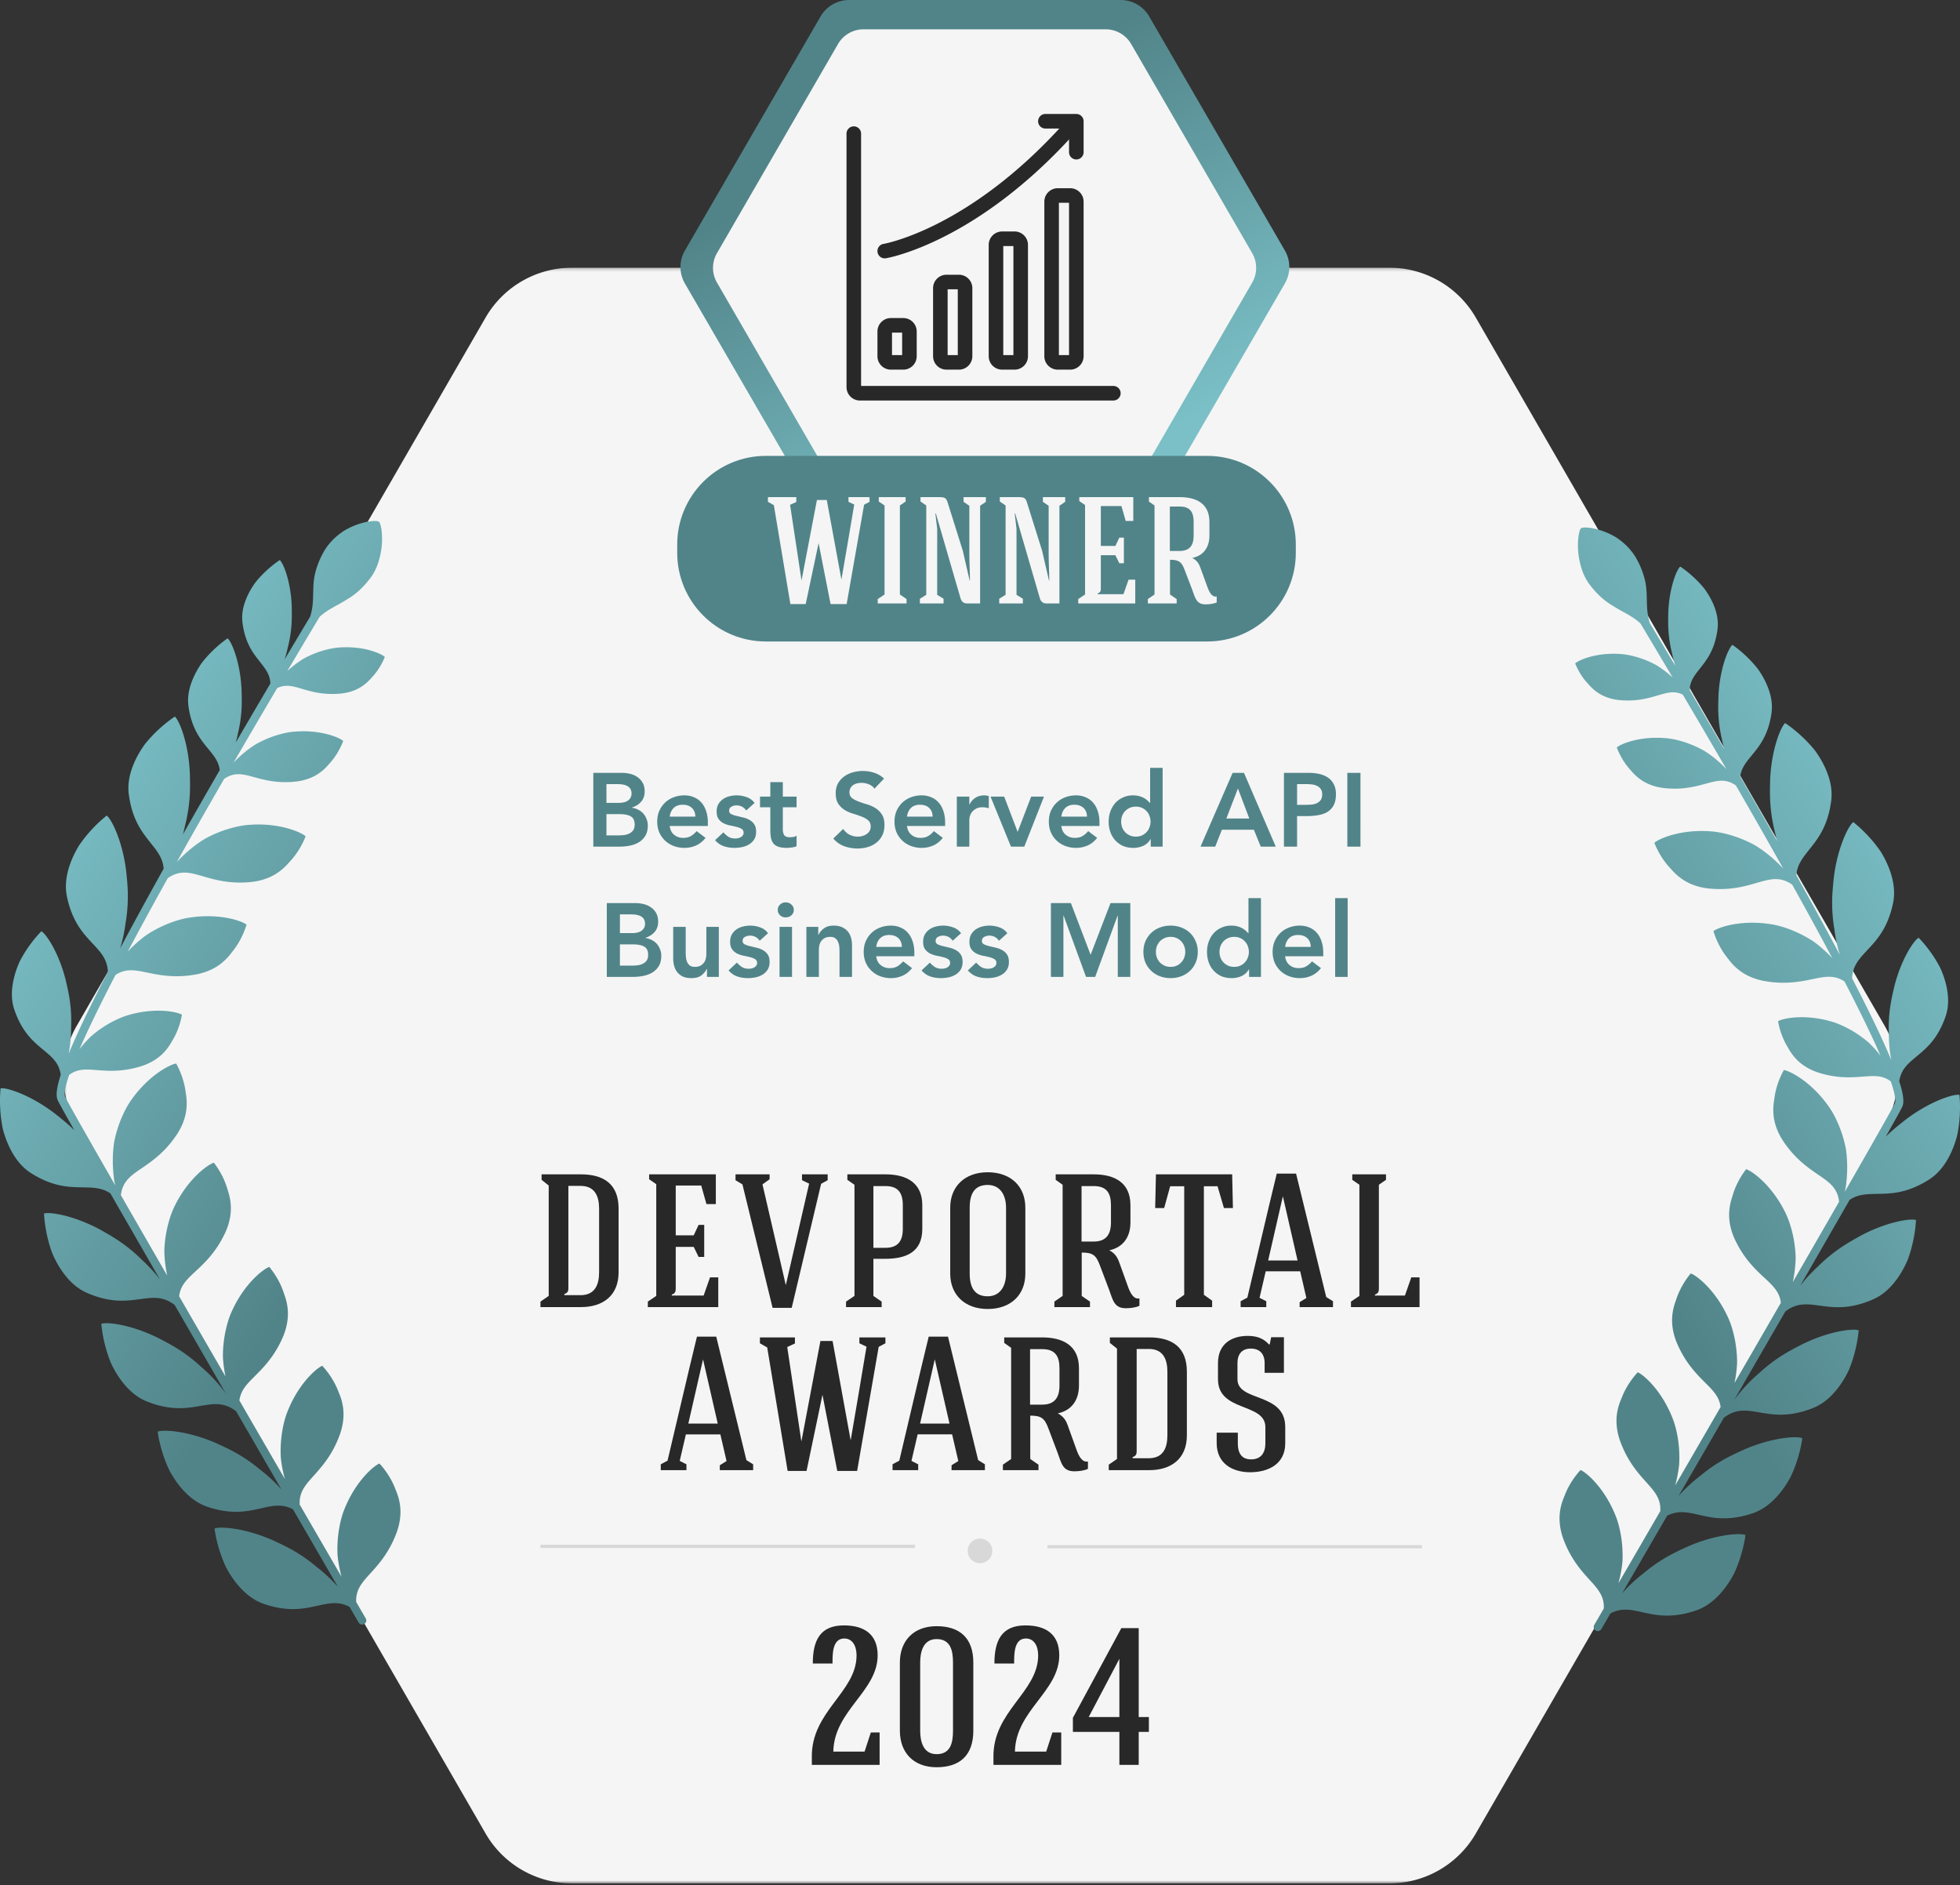
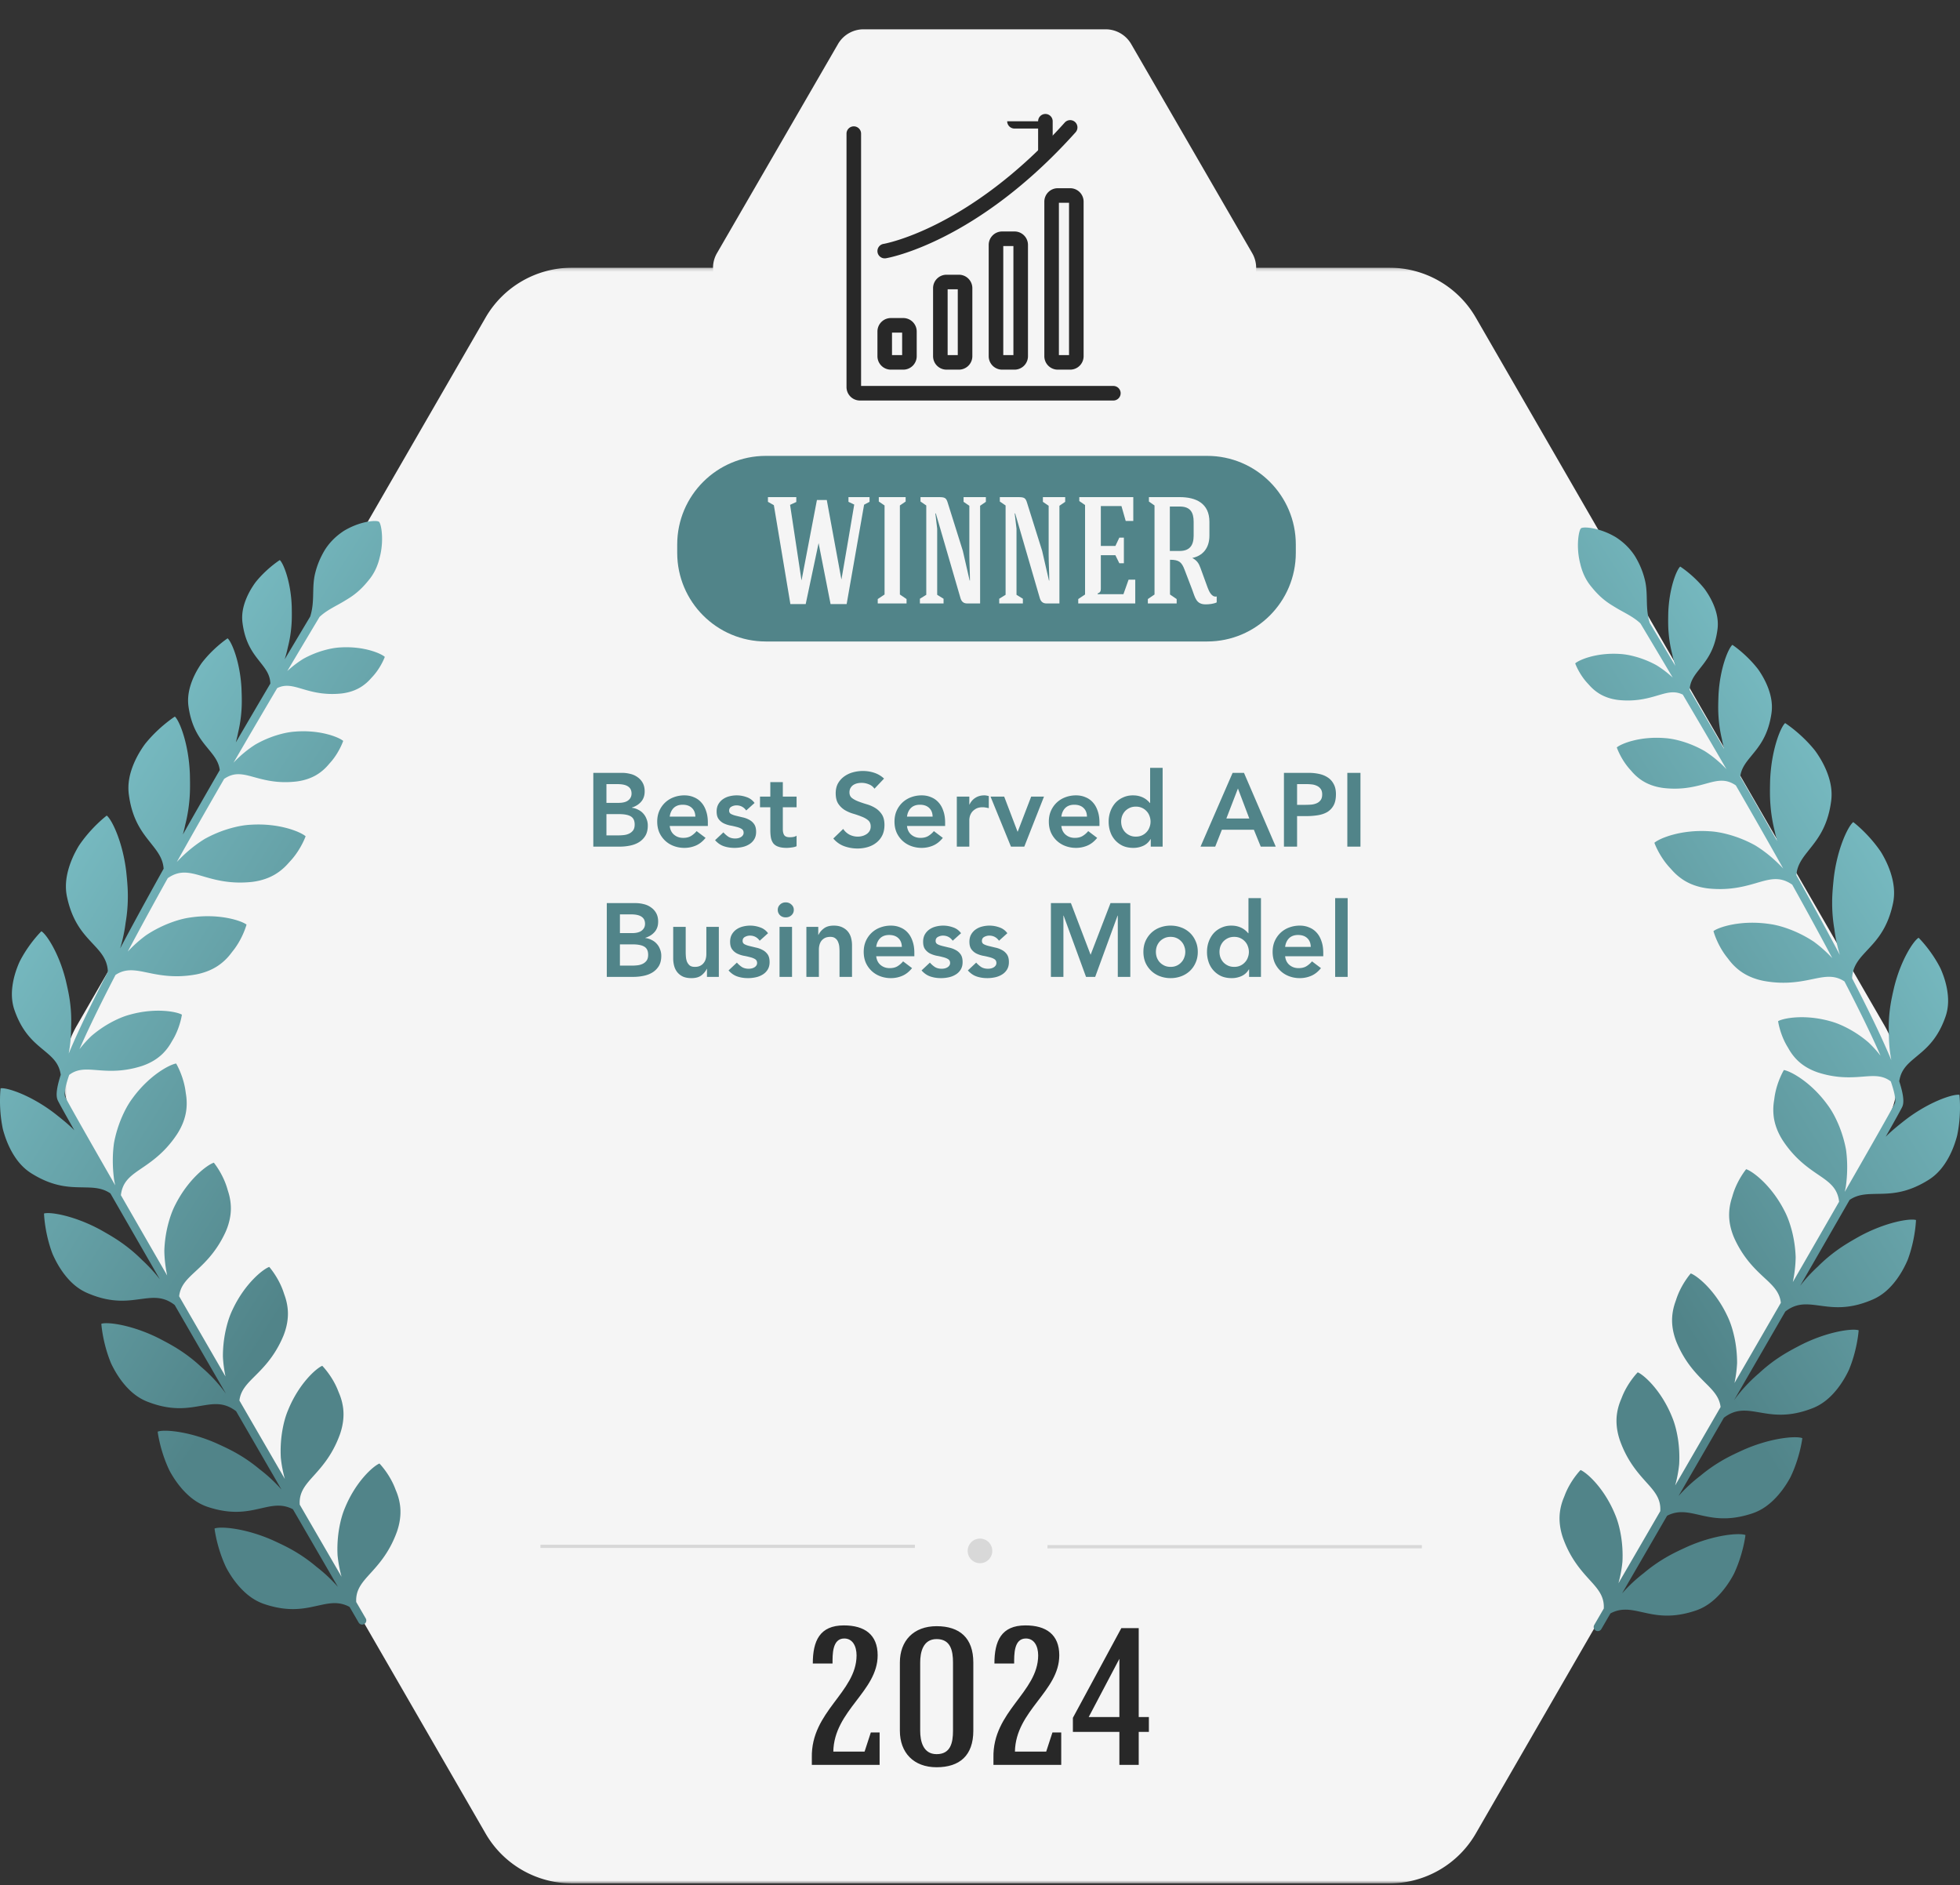
<svg xmlns="http://www.w3.org/2000/svg" width="602" height="579" fill="none">
  <rect width="100%" height="100%" fill="#333333" stroke="none" />
  <g clip-path="url(#a)">
    <mask id="b" style="mask-type:alpha" maskUnits="userSpaceOnUse" x="19" y="82" width="564" height="497">
      <path d="M19.49 82.216h563.444V578.38H19.49V82.216Z" fill="white" />
    </mask>
    <g mask="url(#b)">
      <path fill-rule="evenodd" clip-rule="evenodd" d="M578.83 314.982 453.284 97.532a30.63 30.63 0 0 0-26.527-15.316H175.666a30.632 30.632 0 0 0-26.527 15.315L23.593 314.982a30.634 30.634 0 0 0 0 30.631L149.14 563.065a30.632 30.632 0 0 0 26.527 15.315h251.091a30.63 30.63 0 0 0 26.527-15.315L578.83 345.613a30.634 30.634 0 0 0 0-30.631Z" fill="#F5F5F5" />
    </g>
    <path fill-rule="evenodd" clip-rule="evenodd" d="M122.889 462.441a16.858 16.858 0 0 0-.809-3.482c-.184-.548-.408-1.069-.617-1.585a20.86 20.86 0 0 0-.627-1.513c-1.771-3.857-4.292-6.415-4.292-6.415-1.803.728-7.2 5.379-10.579 13.589-.886 2.074-1.447 4.275-1.857 6.714a37.565 37.565 0 0 0-.429 7.874 39.62 39.62 0 0 0 1.224 6.592 70550.36 70550.36 0 0 1-12.843-22.139c-.22-3.389 1.319-5.517 3.466-7.962 2.794-3.13 6.436-6.82 8.901-13.681.98-2.828 1.274-5.578.959-8.029a16.89 16.89 0 0 0-.826-3.479c-.187-.546-.412-1.066-.625-1.581a21.728 21.728 0 0 0-.634-1.51c-1.791-3.849-4.324-6.394-4.324-6.394-1.8.738-7.174 5.415-10.51 13.643-.877 2.078-1.427 4.282-1.825 6.722a37.603 37.603 0 0 0-.389 7.877c.21 2.081.615 4.254 1.233 6.501-4.392-7.578-9.115-15.729-13.949-24.079.312-2.723 1.834-4.548 3.839-6.594 2.958-2.975 6.794-6.463 9.627-13.18 1.131-2.772 1.574-5.502 1.392-7.966a16.831 16.831 0 0 0-.638-3.518c-.156-.556-.353-1.087-.538-1.613a20.804 20.804 0 0 0-.551-1.543c-1.58-3.939-3.973-6.617-3.973-6.617-1.835.64-7.455 5.02-11.232 13.055-.987 2.027-1.656 4.198-2.184 6.614a37.53 37.53 0 0 0-.815 7.843c.092 1.955.356 4.004.794 6.125-4.77-8.241-9.582-16.566-14.235-24.625.32-2.906 1.948-4.743 4.111-6.798 3.062-2.867 7.021-6.216 10.092-12.828 1.23-2.729 1.769-5.441 1.675-7.911a16.877 16.877 0 0 0-.511-3.539c-.137-.56-.316-1.098-.48-1.631a21.7 21.7 0 0 0-.497-1.56c-1.438-3.994-3.734-6.756-3.734-6.756-1.858.574-7.63 4.751-11.69 12.646-1.06 1.991-1.805 4.136-2.42 6.532a37.643 37.643 0 0 0-1.095 7.809c.028 2.413.316 4.981.868 7.662-5.1-8.84-9.933-17.226-14.21-24.67.431-3.796 2.52-5.593 5.361-7.576 3.458-2.376 7.874-5.093 11.9-11.17 1.626-2.514 2.567-5.114 2.843-7.57.144-1.229.137-2.427.026-3.576-.051-.574-.147-1.133-.23-1.683a20.954 20.954 0 0 0-.257-1.619c-.823-4.164-2.678-7.239-2.678-7.239-1.922.289-8.256 3.553-13.456 10.75-1.346 1.809-2.404 3.818-3.371 6.094a37.67 37.67 0 0 0-2.253 7.558c-.382 2.725-.48 5.683-.232 8.851.064.791.148 1.595.256 2.412.09.581.22 1.162.357 1.748-8.464-14.745-14.417-25.222-15.364-27.154-.313-.641-.296-2.359 1.221-6.759 2.216-1.706 4.518-1.756 7.324-1.57 3.856.285 8.598.878 14.998-1.17 2.618-.871 4.794-2.199 6.409-3.804a15.62 15.62 0 0 0 2.08-2.557c.295-.443.548-.9.806-1.344.272-.438.522-.876.748-1.311 1.809-3.47 2.248-6.75 2.248-6.75-1.55-.901-7.986-2.206-15.873-.029-2.012.526-3.931 1.36-5.94 2.439a34.533 34.533 0 0 0-5.976 4.136 36.242 36.242 0 0 0-3.68 4.067c2.366-5.426 5.892-12.8 11.078-22.811 2.791-1.85 5.388-1.591 8.557-.971 4.111.834 9.133 2.121 16.302.793 2.937-.578 5.46-1.71 7.419-3.217a16.864 16.864 0 0 0 2.588-2.467c.378-.436.713-.893 1.051-1.336.354-.433.682-.872.986-1.309 2.421-3.486 3.343-6.956 3.343-6.956-1.544-1.182-8.292-3.468-17.08-2.204-2.237.29-4.418.925-6.726 1.811a37.586 37.586 0 0 0-7 3.633 40.119 40.119 0 0 0-5.682 5.059c3.465-6.53 7.526-14 12.289-22.552 3.36-2.354 6.15-1.889 9.61-.925 4.032 1.158 8.937 2.838 16.188 2.08 2.974-.345 5.578-1.274 7.65-2.622a16.862 16.862 0 0 0 2.775-2.254c.411-.404.782-.833 1.153-1.248.387-.405.749-.816 1.086-1.227 2.69-3.284 3.882-6.671 3.882-6.671-1.445-1.3-7.992-4.112-16.852-3.547-2.253.112-4.478.573-6.848 1.275-2.36.71-4.801 1.713-7.265 3.068-2.345 1.438-4.691 3.245-6.977 5.451a47.073 47.073 0 0 0-1.626 1.654 2185.49 2185.49 0 0 1 9.827-17.324c1.57-2.739 3.144-5.474 4.714-8.194 2.825-1.965 5.228-1.598 8.199-.818 3.53.954 7.828 2.352 14.139 1.594 2.587-.341 4.845-1.185 6.632-2.388a14.616 14.616 0 0 0 2.388-2.003c.353-.358.671-.737.989-1.104.332-.358.641-.721.93-1.084 2.299-2.899 3.295-5.867 3.295-5.867-1.279-1.113-7.023-3.476-14.738-2.864-1.962.128-3.895.56-5.953 1.203a32.75 32.75 0 0 0-6.29 2.774c-2.026 1.284-4.046 2.89-6.008 4.844-.236.235-.467.491-.7.737a3432.282 3432.282 0 0 1 13.418-22.912c2.243-1.114 4.243-.736 6.642-.058 3.246.943 7.194 2.31 13.037 1.719 2.397-.269 4.499-1.01 6.171-2.09a13.538 13.538 0 0 0 2.242-1.809c.332-.325.632-.67.933-1.003.312-.325.605-.655.878-.985 2.176-2.639 3.146-5.364 3.146-5.364-1.161-1.051-6.428-3.335-13.568-2.905-1.815.085-3.608.45-5.52 1.009a30.226 30.226 0 0 0-5.862 2.452c-1.677 1.02-3.351 2.287-4.995 3.789a4048.221 4048.221 0 0 1 9.903-16.618c1.788-1.681 3.775-2.701 5.789-3.826a49.716 49.716 0 0 0 2.219-1.288c.755-.46 1.546-.944 2.326-1.518 1.574-1.14 3.135-2.616 4.762-4.653 1.435-1.713 2.38-3.623 2.989-5.559.152-.484.284-.969.396-1.453.122-.476.232-.946.321-1.415.18-.936.29-1.855.349-2.732.231-3.506-.375-6.347-.906-6.774-.531-.426-3.351-.35-6.758.88-.851.308-1.739.686-2.634 1.144-.447.23-.899.477-1.343.749-.434.281-.865.582-1.292.906-1.703 1.293-3.316 2.939-4.592 4.968-1.529 2.56-2.367 4.808-2.884 6.803-.531 1.985-.623 3.797-.672 5.498-.075 2.769-.036 5.246-.936 8.149a4363.07 4363.07 0 0 0-7.845 13.159 39.13 39.13 0 0 0 .98-3.733 38.108 38.108 0 0 0 1.083-6.5c.18-2.095.137-4.16.104-6.003-.25-7.472-2.507-13.207-3.668-14.258 0 0-3.11 1.955-6.22 5.377-.387.426-.774.876-1.154 1.346-.369.479-.71.997-1.049 1.526a23.423 23.423 0 0 0-1.793 3.393c-1.006 2.396-1.621 4.995-1.213 7.808.892 6.629 3.688 9.675 5.752 12.338 1.51 1.916 2.705 3.635 2.778 6.136a3511.173 3511.173 0 0 0-10.603 18.068c.275-1.028.516-2.048.708-3.057a41.265 41.265 0 0 0 1.04-7.053c.15-2.271.06-4.504-.013-6.497-.423-8.077-2.981-14.236-4.259-15.35 0 0-3.325 2.179-6.618 5.944-.41.47-.82.964-1.221 1.48-.39.526-.749 1.093-1.104 1.672a25.418 25.418 0 0 0-1.87 3.707c-1.04 2.614-1.652 5.437-1.152 8.473 1.1 7.153 4.186 10.391 6.475 13.23 1.539 1.88 2.787 3.584 3.077 5.952a2526.195 2526.195 0 0 0-11.325 19.778 50.21 50.21 0 0 0 .73-3.004 47.427 47.427 0 0 0 1.317-8.073c.213-2.601.15-5.164.102-7.451-.342-9.272-3.167-16.382-4.612-17.681 0 0-3.852 2.439-7.696 6.699-.48.532-.959 1.091-1.428 1.676a26.607 26.607 0 0 0-1.296 1.898 29.1 29.1 0 0 0-2.21 4.22c-1.24 2.978-1.991 6.206-1.473 9.697 1.135 8.223 4.618 11.992 7.192 15.289 1.808 2.28 3.26 4.332 3.46 7.243-5.01 8.975-9.468 17.142-13.357 24.478a47.882 47.882 0 0 0 1.69-7.944c.482-2.803.68-5.53.675-8.15.006-2.611-.258-5.161-.487-7.436-1.074-9.217-4.45-16.081-5.996-17.262 0 0-3.647 2.735-7.142 7.287a38.234 38.234 0 0 0-1.29 1.783c-.408.63-.778 1.307-1.142 1.994a29.153 29.153 0 0 0-1.87 4.381c-1.001 3.068-1.495 6.345-.702 9.784 1.781 8.107 5.55 11.589 8.377 14.673 2.228 2.393 3.981 4.538 4.12 8.071a629.217 629.217 0 0 0-3.322 6.503c-4.03 8.014-6.818 14.048-8.715 18.629a43.9 43.9 0 0 0 .747-8.223 43.626 43.626 0 0 0-.331-7.531c-.297-2.388-.836-4.689-1.31-6.743-2.053-8.302-5.94-14.185-7.489-15.086 0 0-3.017 2.925-5.684 7.494-.332.571-.659 1.164-.973 1.781a24.56 24.56 0 0 0-.81 1.956 26.745 26.745 0 0 0-1.202 4.223c-.558 2.921-.628 5.975.497 9.027 2.571 7.206 6.423 9.951 9.366 12.442 2.377 1.981 4.27 3.777 4.75 7.155-1.57 4.867-1.415 6.834-.888 7.909.495 1.01 2.292 4.243 5.057 9.124-.127-.124-.25-.256-.378-.378-1.872-1.82-3.89-3.403-5.685-4.819-7.372-5.633-14.655-7.976-16.578-7.687 0 0-.568 4.524.276 10.201.104.708.232 1.432.384 2.167.17.731.4 1.467.641 2.207a29.071 29.071 0 0 0 1.85 4.39c1.51 2.85 3.523 5.484 6.547 7.304 7.067 4.354 12.19 4.063 16.372 4.174 2.854.054 5.32.231 7.655 1.84 4.514 7.86 9.695 16.857 15.19 26.378a47.896 47.896 0 0 0-5.443-5.912 47.306 47.306 0 0 0-6.252-5.271c-2.124-1.518-4.356-2.78-6.343-3.911-8.134-4.465-15.687-5.687-17.544-5.114 0 0 .117 4.558 1.802 10.044.21.684.445 1.382.706 2.085.277.697.614 1.39.964 2.085a29.105 29.105 0 0 0 2.487 4.063c1.921 2.592 4.306 4.894 7.568 6.239 7.641 3.246 12.662 2.19 16.814 1.672 3.544-.469 6.516-.651 9.797 1.913a34726.93 34726.93 0 0 0 15.758 27.252 46.244 46.244 0 0 0-1.327-1.753 47.423 47.423 0 0 0-6.332-6.526 47.371 47.371 0 0 0-6.437-5.045c-2.176-1.441-4.452-2.622-6.479-3.682-8.288-4.171-15.879-5.123-17.715-4.484 0 0 .28 4.551 2.16 9.973.234.677.494 1.365.78 2.059.302.687.664 1.368 1.038 2.05a29.004 29.004 0 0 0 2.63 3.971c2.012 2.522 4.478 4.737 7.787 5.965 7.752 2.97 12.732 1.736 16.862 1.071 3.622-.613 6.651-.906 10.137 1.763 4.848 8.373 9.566 16.514 13.932 24.046-.018-.019-.034-.041-.05-.059a47.505 47.505 0 0 0-6.675-6.173 47.306 47.306 0 0 0-6.7-4.69c-2.252-1.321-4.587-2.378-6.669-3.327-8.501-3.717-16.133-4.257-17.931-3.519 0 0 .525 4.529 2.695 9.842.271.662.567 1.336.89 2.013.34.67.737 1.329 1.148 1.991a29.066 29.066 0 0 0 2.84 3.823c2.147 2.41 4.728 4.488 8.099 5.536 7.9 2.547 12.807 1.045 16.894.157 3.165-.713 5.883-1.145 8.973.468 5.511 9.504 10.295 17.749 13.833 23.845a47.571 47.571 0 0 0-6.664-6.231 47.377 47.377 0 0 0-6.676-4.723c-2.245-1.333-4.575-2.402-6.652-3.36-8.483-3.76-16.111-4.339-17.913-3.61 0 0 .502 4.532 2.646 9.855.267.664.56 1.339.879 2.017.336.673.73 1.335 1.138 1.998a29.167 29.167 0 0 0 2.822 3.837c2.133 2.42 4.705 4.512 8.07 5.577 7.888 2.586 12.801 1.109 16.894.242 3.186-.702 5.919-1.12 9.022.54l2.791 4.806a1.26 1.26 0 0 0 1.723.457c.602-.35.807-1.122.457-1.724-.093-.158-1.134-1.953-2.927-5.039-.179-3.351 1.364-5.459 3.512-7.877 2.808-3.117 6.468-6.787 8.968-13.637.994-2.823 1.302-5.571 1-8.024Z" fill="url(#c)" />
    <path fill-rule="evenodd" clip-rule="evenodd" d="M479.92 460.959c.184-.548.408-1.069.617-1.585.194-.525.404-1.03.627-1.513 1.771-3.857 4.292-6.415 4.292-6.415 1.803.728 7.2 5.379 10.579 13.589.886 2.074 1.447 4.275 1.857 6.714.396 2.431.566 5.066.429 7.874a39.62 39.62 0 0 1-1.224 6.592c3.417-5.888 7.828-13.491 12.843-22.139.22-3.389-1.319-5.517-3.466-7.962-2.794-3.13-6.436-6.82-8.901-13.681-.98-2.828-1.274-5.578-.959-8.029a16.89 16.89 0 0 1 .826-3.479c.187-.546.412-1.066.625-1.581.196-.524.411-1.028.634-1.51 1.791-3.849 4.324-6.394 4.324-6.394 1.799.738 7.174 5.415 10.511 13.643.876 2.078 1.426 4.282 1.824 6.722.383 2.434.54 5.069.389 7.877a39.598 39.598 0 0 1-1.233 6.501c4.392-7.578 9.115-15.729 13.949-24.079-.312-2.723-1.834-4.548-3.839-6.594-2.958-2.975-6.794-6.463-9.627-13.18-1.131-2.772-1.574-5.502-1.392-7.966.087-1.234.315-2.41.638-3.518.156-.556.353-1.087.538-1.613.167-.534.353-1.049.551-1.543 1.58-3.939 3.972-6.617 3.972-6.617 1.836.64 7.456 5.02 11.233 13.055.987 2.027 1.656 4.198 2.185 6.614.514 2.409.813 5.031.814 7.843a39.55 39.55 0 0 1-.794 6.125c4.769-8.241 9.582-16.566 14.235-24.625-.32-2.906-1.948-4.743-4.111-6.798-3.062-2.867-7.021-6.216-10.092-12.828-1.229-2.729-1.769-5.441-1.675-7.911.044-1.236.229-2.42.511-3.539.137-.56.316-1.098.48-1.631.149-.539.316-1.06.497-1.56 1.438-3.994 3.734-6.756 3.734-6.756 1.857.574 7.63 4.751 11.691 12.646 1.059 1.991 1.804 4.136 2.42 6.532a37.772 37.772 0 0 1 1.094 7.809c-.028 2.413-.316 4.981-.868 7.662 5.101-8.84 9.933-17.226 14.21-24.67-.431-3.796-2.519-5.593-5.362-7.576-3.457-2.376-7.873-5.093-11.899-11.17-1.626-2.514-2.567-5.114-2.844-7.57a16.863 16.863 0 0 1-.025-3.576c.051-.574.146-1.133.23-1.683.066-.556.153-1.097.257-1.619.823-4.164 2.678-7.239 2.678-7.239 1.922.289 8.256 3.553 13.456 10.75 1.346 1.809 2.404 3.818 3.371 6.094a37.619 37.619 0 0 1 2.253 7.558c.382 2.725.48 5.683.231 8.851a46.673 46.673 0 0 1-.255 2.412c-.089.581-.22 1.162-.357 1.748 8.464-14.745 14.417-25.222 15.364-27.154.314-.641.297-2.359-1.221-6.759-2.216-1.706-4.518-1.756-7.324-1.57-3.856.285-8.598.878-14.998-1.17-2.618-.871-4.794-2.199-6.409-3.804a15.664 15.664 0 0 1-2.08-2.557c-.295-.443-.548-.9-.806-1.344a19.746 19.746 0 0 1-.748-1.311c-1.808-3.47-2.248-6.75-2.248-6.75 1.549-.901 7.986-2.206 15.873-.029 2.012.526 3.931 1.36 5.939 2.439a34.485 34.485 0 0 1 5.977 4.136 36.214 36.214 0 0 1 3.68 4.067c-2.367-5.426-5.892-12.8-11.078-22.811-2.791-1.85-5.388-1.591-8.557-.971-4.111.834-9.133 2.121-16.302.793-2.937-.578-5.461-1.71-7.419-3.217a16.862 16.862 0 0 1-2.588-2.467c-.378-.436-.713-.893-1.051-1.336a21.146 21.146 0 0 1-.986-1.309c-2.421-3.486-3.343-6.956-3.343-6.956 1.544-1.182 8.292-3.468 17.08-2.204 2.237.29 4.418.925 6.726 1.811a37.588 37.588 0 0 1 7 3.633c1.929 1.404 3.836 3.085 5.682 5.059-3.465-6.53-7.526-14-12.289-22.552-3.359-2.354-6.15-1.889-9.61-.925-4.032 1.158-8.937 2.838-16.188 2.08-2.974-.345-5.578-1.274-7.65-2.622a16.914 16.914 0 0 1-2.775-2.254c-.411-.404-.782-.833-1.154-1.248a21.986 21.986 0 0 1-1.085-1.227c-2.689-3.284-3.882-6.671-3.882-6.671 1.445-1.3 7.992-4.112 16.853-3.547 2.252.112 4.476.573 6.847 1.275a37.528 37.528 0 0 1 7.265 3.068c2.345 1.438 4.692 3.245 6.977 5.451a46.38 46.38 0 0 1 1.626 1.654 2164.01 2164.01 0 0 0-9.827-17.324 2880.427 2880.427 0 0 0-4.714-8.194c-2.825-1.965-5.228-1.598-8.198-.818-3.531.954-7.829 2.352-14.14 1.594-2.587-.341-4.845-1.185-6.632-2.388a14.607 14.607 0 0 1-2.388-2.003c-.353-.358-.671-.737-.989-1.104a18.95 18.95 0 0 1-.93-1.084c-2.299-2.899-3.295-5.867-3.295-5.867 1.279-1.113 7.023-3.476 14.738-2.864 1.962.128 3.895.56 5.953 1.203a32.762 32.762 0 0 1 6.29 2.774c2.026 1.284 4.046 2.89 6.008 4.844.236.235.467.491.701.737a3445.203 3445.203 0 0 0-13.419-22.912c-2.243-1.114-4.243-.736-6.642-.058-3.246.943-7.194 2.31-13.037 1.719-2.397-.269-4.499-1.01-6.171-2.09a13.58 13.58 0 0 1-2.242-1.809c-.332-.325-.632-.67-.933-1.003a17.894 17.894 0 0 1-.878-.985c-2.176-2.639-3.146-5.364-3.146-5.364 1.161-1.051 6.428-3.335 13.568-2.905 1.815.085 3.608.45 5.521 1.009a30.22 30.22 0 0 1 5.861 2.452c1.677 1.02 3.351 2.287 4.995 3.789a3996.304 3996.304 0 0 0-9.903-16.618c-1.788-1.681-3.775-2.701-5.789-3.826a49.716 49.716 0 0 1-2.219-1.288c-.755-.46-1.546-.944-2.326-1.518-1.574-1.14-3.134-2.616-4.762-4.653-1.435-1.713-2.38-3.623-2.989-5.559a19.596 19.596 0 0 1-.396-1.453 22.913 22.913 0 0 1-.321-1.415c-.18-.936-.29-1.855-.349-2.732-.231-3.506.375-6.347.906-6.774.531-.426 3.351-.35 6.758.88.851.308 1.739.686 2.634 1.144.447.23.899.477 1.343.749.434.281.865.582 1.292.906 1.703 1.293 3.316 2.939 4.592 4.968 1.529 2.56 2.367 4.808 2.883 6.803.532 1.985.624 3.797.674 5.498.074 2.769.035 5.246.935 8.149 2.424 4.049 5.058 8.465 7.845 13.159a38.857 38.857 0 0 1-.98-3.733 38.07 38.07 0 0 1-1.083-6.5c-.179-2.095-.137-4.16-.104-6.003.25-7.472 2.507-13.207 3.668-14.258 0 0 3.11 1.955 6.219 5.377a30.2 30.2 0 0 1 1.155 1.346c.369.479.711.997 1.049 1.526a23.473 23.473 0 0 1 1.793 3.393c1.006 2.396 1.621 4.995 1.213 7.808-.892 6.629-3.688 9.675-5.752 12.338-1.51 1.916-2.705 3.635-2.778 6.136 3.404 5.762 6.97 11.834 10.603 18.068a42.874 42.874 0 0 1-.708-3.057 41.254 41.254 0 0 1-1.039-7.053c-.15-2.271-.062-4.504.012-6.497.423-8.077 2.981-14.236 4.259-15.35 0 0 3.325 2.179 6.618 5.944.41.47.82.964 1.222 1.48.389.526.748 1.093 1.103 1.672a25.366 25.366 0 0 1 1.87 3.707c1.04 2.614 1.652 5.437 1.153 8.473-1.1 7.153-4.187 10.391-6.476 13.23-1.539 1.88-2.787 3.584-3.077 5.952a2409.849 2409.849 0 0 1 11.325 19.778 50.358 50.358 0 0 1-.73-3.004 47.46 47.46 0 0 1-1.317-8.073c-.213-2.601-.151-5.164-.102-7.451.342-9.272 3.167-16.382 4.612-17.681 0 0 3.853 2.439 7.696 6.699.48.532.959 1.091 1.428 1.676.456.596.878 1.241 1.296 1.898a29.04 29.04 0 0 1 2.21 4.22c1.24 2.978 1.991 6.206 1.473 9.697-1.135 8.223-4.618 11.992-7.192 15.289-1.808 2.28-3.26 4.332-3.459 7.243 5.01 8.975 9.467 17.142 13.356 24.478a47.95 47.95 0 0 1-1.689-7.944 47.38 47.38 0 0 1-.676-8.15c-.006-2.611.258-5.161.487-7.436 1.074-9.217 4.451-16.081 5.996-17.262 0 0 3.647 2.735 7.142 7.287a37.87 37.87 0 0 1 1.29 1.783c.408.63.778 1.307 1.142 1.994a29.165 29.165 0 0 1 1.871 4.381c1 3.068 1.494 6.345.701 9.784-1.781 8.107-5.551 11.589-8.377 14.673-2.228 2.393-3.981 4.538-4.121 8.071a625.69 625.69 0 0 1 3.323 6.503c4.03 8.014 6.818 14.048 8.716 18.629a43.852 43.852 0 0 1-.748-8.223 43.665 43.665 0 0 1 .331-7.531c.297-2.388.836-4.689 1.31-6.743 2.053-8.302 5.94-14.185 7.489-15.086 0 0 3.017 2.925 5.684 7.494.332.571.659 1.164.973 1.781.298.623.558 1.285.811 1.956a26.75 26.75 0 0 1 1.201 4.223c.558 2.921.628 5.975-.497 9.027-2.571 7.206-6.423 9.951-9.366 12.442-2.377 1.981-4.27 3.777-4.75 7.155 1.571 4.867 1.415 6.834.888 7.909-.495 1.01-2.292 4.243-5.057 9.124.127-.124.251-.256.378-.378 1.872-1.82 3.889-3.403 5.685-4.819 7.372-5.633 14.655-7.976 16.578-7.687 0 0 .568 4.524-.276 10.201a37.943 37.943 0 0 1-.384 2.167c-.171.731-.4 1.467-.641 2.207a28.961 28.961 0 0 1-1.85 4.39c-1.51 2.85-3.523 5.484-6.547 7.304-7.067 4.354-12.19 4.063-16.372 4.174-2.854.054-5.32.231-7.655 1.84-4.514 7.86-9.695 16.857-15.19 26.378a47.872 47.872 0 0 1 5.443-5.912 47.28 47.28 0 0 1 6.253-5.271c2.123-1.518 4.355-2.78 6.343-3.911 8.134-4.465 15.686-5.687 17.543-5.114 0 0-.117 4.558-1.802 10.044a39.12 39.12 0 0 1-.705 2.085c-.278.697-.616 1.39-.965 2.085a29.154 29.154 0 0 1-2.487 4.063c-1.921 2.592-4.306 4.894-7.568 6.239-7.641 3.246-12.662 2.19-16.814 1.672-3.544-.469-6.516-.651-9.797 1.913a34731.88 34731.88 0 0 1-15.758 27.252c.436-.601.876-1.189 1.327-1.753a47.442 47.442 0 0 1 6.332-6.526 47.323 47.323 0 0 1 6.437-5.045c2.176-1.441 4.452-2.622 6.479-3.682 8.288-4.171 15.879-5.123 17.714-4.484 0 0-.279 4.551-2.159 9.973a37.931 37.931 0 0 1-.78 2.059 26.479 26.479 0 0 1-1.038 2.05 28.98 28.98 0 0 1-2.631 3.971c-2.011 2.522-4.477 4.737-7.786 5.965-7.752 2.97-12.732 1.736-16.862 1.071-3.622-.613-6.651-.906-10.137 1.763-4.848 8.373-9.565 16.514-13.932 24.046.018-.019.034-.041.05-.059a47.47 47.47 0 0 1 6.675-6.173 47.3 47.3 0 0 1 6.701-4.69c2.251-1.321 4.586-2.378 6.668-3.327 8.501-3.717 16.133-4.257 17.931-3.519 0 0-.525 4.529-2.695 9.842a38.918 38.918 0 0 1-.89 2.013c-.339.67-.737 1.329-1.148 1.991a29.039 29.039 0 0 1-2.841 3.823c-2.146 2.41-4.727 4.488-8.098 5.536-7.9 2.547-12.807 1.045-16.894.157-3.165-.713-5.883-1.145-8.973.468a71400.007 71400.007 0 0 1-13.833 23.845l.019-.024a47.546 47.546 0 0 1 6.645-6.207 47.363 47.363 0 0 1 6.676-4.723c2.245-1.333 4.575-2.402 6.652-3.36 8.483-3.76 16.111-4.339 17.913-3.61 0 0-.502 4.532-2.646 9.855a37.535 37.535 0 0 1-.879 2.017c-.336.673-.73 1.335-1.138 1.998a29.118 29.118 0 0 1-2.822 3.837c-2.133 2.42-4.705 4.512-8.07 5.577-7.888 2.586-12.801 1.109-16.894.242-3.186-.702-5.919-1.12-9.022.54l-2.791 4.806a1.26 1.26 0 0 1-1.723.457 1.261 1.261 0 0 1-.457-1.724c.093-.158 1.134-1.953 2.927-5.039.179-3.351-1.364-5.459-3.512-7.877-2.808-3.117-6.468-6.787-8.968-13.637-.994-2.823-1.302-5.571-1-8.024.148-1.228.433-2.392.809-3.482Z" fill="url(#d)" />
    <path fill-rule="evenodd" clip-rule="evenodd" d="M300.995 472.5a3.777 3.777 0 0 0-3.774 3.781 3.777 3.777 0 0 0 3.774 3.779 3.778 3.778 0 0 0 3.777-3.779 3.778 3.778 0 0 0-3.777-3.781Z" fill="#D8D8D8" />
    <path d="M436.721 475h-115M281 474.874H166" stroke="#D8D8D8" />
-     <path fill-rule="evenodd" clip-rule="evenodd" d="M308.999 391.115c0 3.78-1.784 6.978-5.639 6.978-3.798 0-5.524-2.442-5.524-6.978v-20.24c0-4.593 1.726-6.978 5.524-6.978 3.855 0 5.639 3.14 5.639 6.978v20.24Zm5.927-20.24c0-6.571-4.488-10.875-11.566-10.875-7.02 0-11.509 4.362-11.509 10.875v20.24c0 6.513 4.489 10.875 11.509 10.875 7.078 0 11.566-4.304 11.566-10.875v-20.24Zm-32.328 66.305 4.488-19.599h.058l4.488 19.599h-9.034Zm8.574-26.695h-5.928c-2.934 11.981-6.156 26.055-9.033 38.094l-2.072 1.105v1.803h7.883v-1.803l-2.071-1.047 1.899-8.142h10.588l1.898 8.2-2.071 1.28v1.512h10.242v-1.803l-2.071-1.28-9.264-37.919Zm28.888 20.879h-3.683v-17.04h3.74c3.97 0 5.294 2.152 5.294 5.874v5.293c0 3.722-1.496 5.873-5.351 5.873Zm10.645 14.016L328 437.878c-.633-1.803-1.38-2.908-3.107-3.838 3.741-.757 6.503-3.548 6.503-8.549v-5.293c0-7.096-5.064-9.48-11.279-9.48h-11.681v1.687l2.129 1.512v34.139l-2.531 1.744v1.687h10.932V449.8l-2.531-1.744v-13.318c3.394 0 4.43.813 5.581 3.954l2.82 7.444c1.15 3.083 1.496 5.699 5.121 5.699 1.266 0 3.05-.174 4.2-.755v-2.269c-1.841.408-2.877-1.861-3.452-3.431Zm27.851-4.594c0 3.896-1.323 6.979-5.581 7.037h-5.064l-.058-.349c.979-.291 1.267-.814 1.267-1.803v-31.406h3.855c4.258.059 5.581 3.141 5.581 6.98v19.541Zm-5.581-30.068h-12.084v1.687l2.187 1.745v33.906l-2.532 1.744v1.687h12.429c6.732 0 11.566-3.49 11.566-10.701v-19.541c0-7.619-4.661-10.527-11.566-10.527Zm27.104 7.909c0-2.791 1.381-4.477 4.085-4.477 2.704 0 4.259 1.569 4.259 4.477v2.967h5.926V410.66h-3.913l-.461 2.21h-.229c-1.899-2.152-4.259-2.617-6.56-2.617-4.661 0-9.092 2.268-9.092 8.374v4.944c0 10.178 14.558 7.095 14.558 14.714v4.943c0 2.908-1.323 4.944-4.373 4.944-2.589 0-4.086-1.454-4.086-4.944v-3.256h-6.501v3.198c0 6.223 4.776 8.956 10.299 8.956 5.467 0 10.76-2.442 10.76-8.898v-5.001c0-10.759-14.672-7.619-14.672-14.656v-4.944Zm-116.126-6.106 2.186 1.047c-1.553 9.538-3.222 19.076-4.833 28.614h-.058l-5.524-30.358h-3.74l-5.811 30.707h-.058l-4.316-28.847 2.359-1.105v-1.861h-10.76v1.803l2.244 1.279 6.272 37.919h5.812l4.891-23.379 4.545 23.379h6.1l6.617-38.093 2.072-1.105v-1.803h-7.998v1.803Zm-52.538 24.659 4.489-19.599h.057l4.489 19.599h-9.035Zm8.574-26.695h-5.927c-2.934 11.981-6.156 26.055-9.034 38.094l-2.072 1.105v1.803h7.883v-1.803l-2.071-1.047 1.899-8.142h10.588l1.899 8.2-2.071 1.28v1.512h10.242v-1.803l-2.072-1.28-9.264-37.919Zm115.883-29.199h-3.682v-17.04h3.74c3.971 0 5.294 2.151 5.294 5.874v5.292c0 3.722-1.497 5.874-5.352 5.874Zm14.098 19.715v-2.268c-1.841.407-2.877-1.861-3.452-3.431l-2.705-7.502c-.633-1.803-1.381-2.908-3.107-3.839 3.74-.756 6.502-3.547 6.502-8.549v-5.292c0-7.096-5.063-9.48-11.278-9.48h-11.681v1.687l2.128 1.512v34.139l-2.531 1.744v1.686h10.933v-1.686l-2.532-1.744V384.66c3.395 0 4.431.814 5.582 3.954l2.82 7.444c1.15 3.082 1.496 5.699 5.121 5.699 1.265 0 3.05-.174 4.2-.756Zm83.499-8.723-1.957 5.583h-9.207v-.29c.979-.35 1.209-.874 1.209-1.804v-31.928l2.186-1.512v-1.687h-10.357v1.687l2.187 1.512v34.139l-2.59 1.744v1.686H436v-9.13h-2.531Zm-43.964-5.176 4.488-19.599h.058l4.488 19.599h-9.034Zm8.574-26.695h-5.927c-2.935 11.981-6.157 26.055-9.034 38.094l-2.071 1.104v1.803h7.883v-1.803l-2.072-1.046 1.899-8.142h10.587l1.899 8.2-2.071 1.28v1.511h10.243v-1.803l-2.072-1.279-9.264-37.919Zm-19.624.233h-23.419l-.231 10.352h2.762l1.842-6.688h4.316v33.324l-2.533 1.803v1.977h11.106v-1.977l-2.531-1.803v-33.324h4.2l1.956 6.688h2.762l-.23-10.352Zm-157.846 31.638h-2.532l-1.956 5.583h-9.782v-.29c.978-.35 1.208-.874 1.208-1.804v-12.852h5.524l1.497 3.082h1.726v-9.829h-1.726l-1.497 3.199h-5.524v-15.296h7.826l1.611 5.7h2.877v-9.131h-20.485v1.512l2.187 1.512v34.314l-2.589 1.744v1.686h21.635v-9.13Zm47.649-28.032h3.74c3.913 0 5.294 2.151 5.294 5.874v7.269c0 3.722-1.496 5.816-5.351 5.816h-3.683v-18.959Zm2.532 35.476-2.532-1.744v-11.399h3.567c6.331 0 11.452-1.919 11.452-9.19v-7.269c0-7.096-5.121-9.48-11.336-9.48H260.26v1.687l2.186 1.512v34.139l-2.589 1.744v1.686h10.933v-1.686Zm-86.779-9.014c0 3.896-1.323 6.978-5.581 7.037h-5.064l-.057-.349c.978-.291 1.266-.814 1.266-1.803v-31.405h3.855c4.258.058 5.581 3.14 5.581 6.978v19.542Zm-5.581-30.068h-12.084v1.687l2.186 1.744v33.907L166 399.722v1.686h12.43c6.732 0 11.566-3.489 11.566-10.7v-19.542c0-7.618-4.661-10.526-11.566-10.526Zm73.771 2.908 2.015-1.105v-1.803h-7.884v1.803l2.187 1.047-7.135 31.056h-.058l-7.135-30.824 2.186-1.57v-1.512h-10.472v1.803l2.129 1.279 9.264 37.919h5.869l9.034-38.093Z" fill="#282828" />
    <path d="M182.231 237.344h8.832c.853 0 1.696.107 2.528.32a5.954 5.954 0 0 1 2.208.992 5.089 5.089 0 0 1 1.6 1.76c.405.725.608 1.6.608 2.624 0 1.28-.363 2.336-1.088 3.168-.725.832-1.675 1.429-2.848 1.792v.064a5.486 5.486 0 0 1 1.952.608 4.835 4.835 0 0 1 1.568 1.184 5 5 0 0 1 .992 1.664c.256.619.384 1.291.384 2.016 0 1.237-.245 2.272-.736 3.104a5.98 5.98 0 0 1-1.952 1.984c-.789.491-1.707.843-2.752 1.056-1.024.213-2.069.32-3.136.32h-8.16v-22.656Zm4.032 9.216h3.68c1.344 0 2.347-.256 3.008-.768.683-.533 1.024-1.227 1.024-2.08 0-.981-.352-1.707-1.056-2.176-.683-.491-1.792-.736-3.328-.736h-3.328v5.76Zm0 9.984h3.712c.512 0 1.056-.032 1.632-.096a4.98 4.98 0 0 0 1.632-.448 3.244 3.244 0 0 0 1.216-.992c.32-.448.48-1.045.48-1.792 0-1.195-.395-2.027-1.184-2.496-.768-.469-1.973-.704-3.616-.704h-3.872v6.528Zm19.438-2.88c.128 1.152.576 2.048 1.344 2.688.768.64 1.696.96 2.784.96.96 0 1.76-.192 2.4-.576a6.87 6.87 0 0 0 1.728-1.504l2.752 2.08c-.896 1.109-1.899 1.899-3.008 2.368a8.867 8.867 0 0 1-3.488.704 9.219 9.219 0 0 1-3.264-.576 7.832 7.832 0 0 1-2.656-1.632 7.995 7.995 0 0 1-1.792-2.528c-.427-1.003-.64-2.112-.64-3.328 0-1.216.213-2.315.64-3.296a7.892 7.892 0 0 1 1.792-2.56 7.832 7.832 0 0 1 2.656-1.632 9.219 9.219 0 0 1 3.264-.576c1.067 0 2.037.192 2.912.576a5.955 5.955 0 0 1 2.272 1.6c.64.704 1.131 1.579 1.472 2.624.363 1.024.544 2.208.544 3.552v1.056h-11.712Zm7.872-2.88c-.021-1.131-.373-2.016-1.056-2.656-.683-.661-1.632-.992-2.848-.992-1.152 0-2.069.331-2.752.992-.661.661-1.067 1.547-1.216 2.656h7.872Zm15.623-1.888c-.747-1.045-1.749-1.568-3.008-1.568-.512 0-1.013.128-1.504.384-.491.256-.736.672-.736 1.248 0 .469.203.811.608 1.024.405.213.917.395 1.536.544l1.984.48a7.124 7.124 0 0 1 2.016.736c.619.32 1.131.768 1.536 1.344.405.576.608 1.365.608 2.368 0 .917-.203 1.696-.608 2.336a4.504 4.504 0 0 1-1.536 1.504 6.638 6.638 0 0 1-2.112.832c-.789.171-1.579.256-2.368.256-1.195 0-2.293-.171-3.296-.512-1.003-.341-1.899-.96-2.688-1.856l2.56-2.4a7.806 7.806 0 0 0 1.568 1.376c.576.341 1.269.512 2.08.512.277 0 .565-.032.864-.096.299-.064.576-.171.832-.32s.459-.331.608-.544c.171-.235.256-.501.256-.8 0-.533-.203-.928-.608-1.184-.405-.256-.917-.459-1.536-.608a21.868 21.868 0 0 0-2.016-.448 8.668 8.668 0 0 1-1.984-.672 4.341 4.341 0 0 1-1.536-1.312c-.405-.555-.608-1.323-.608-2.304 0-.853.171-1.589.512-2.208a4.75 4.75 0 0 1 1.408-1.568 6.019 6.019 0 0 1 1.984-.896 9.09 9.09 0 0 1 2.272-.288c1.024 0 2.037.181 3.04.544a4.873 4.873 0 0 1 2.432 1.792l-2.56 2.304Zm4.235-.992v-3.264h3.168v-4.448h3.84v4.448h4.224v3.264h-4.224v6.72c0 .768.139 1.376.416 1.824.299.448.875.672 1.728.672a7.22 7.22 0 0 0 1.12-.096c.405-.085.725-.213.96-.384v3.232c-.405.192-.907.32-1.504.384-.576.085-1.088.128-1.536.128-1.024 0-1.867-.117-2.528-.352-.64-.213-1.152-.544-1.536-.992-.363-.469-.619-1.045-.768-1.728-.128-.683-.192-1.472-.192-2.368v-7.04h-3.168Zm35.154-5.696a3.612 3.612 0 0 0-1.728-1.344 5.671 5.671 0 0 0-2.24-.448c-.469 0-.928.053-1.376.16a3.909 3.909 0 0 0-1.184.512 2.694 2.694 0 0 0-.832.928c-.213.363-.32.8-.32 1.312 0 .768.267 1.355.8 1.76s1.195.757 1.984 1.056c.789.299 1.653.587 2.592.864.939.277 1.803.661 2.592 1.152a6.41 6.41 0 0 1 1.984 1.952c.533.811.8 1.888.8 3.232 0 1.216-.224 2.283-.672 3.2a6.448 6.448 0 0 1-1.824 2.24c-.747.597-1.621 1.045-2.624 1.344a11.032 11.032 0 0 1-3.168.448c-1.408 0-2.763-.235-4.064-.704-1.301-.469-2.421-1.259-3.36-2.368l3.04-2.944a5.254 5.254 0 0 0 1.92 1.76 5.656 5.656 0 0 0 2.56.608 5.33 5.33 0 0 0 1.408-.192 4.36 4.36 0 0 0 1.28-.576c.384-.256.693-.576.928-.96.235-.405.352-.864.352-1.376 0-.832-.267-1.472-.8-1.92-.533-.448-1.195-.821-1.984-1.12a27.95 27.95 0 0 0-2.592-.896 11.314 11.314 0 0 1-2.592-1.12 6.552 6.552 0 0 1-1.984-1.92c-.533-.811-.8-1.888-.8-3.232 0-1.173.235-2.187.704-3.04a6.678 6.678 0 0 1 1.888-2.112 8.228 8.228 0 0 1 2.688-1.28 11.488 11.488 0 0 1 3.072-.416c1.195 0 2.347.181 3.456.544a8.029 8.029 0 0 1 3.04 1.792l-2.944 3.104Zm9.991 11.456c.128 1.152.576 2.048 1.344 2.688.768.64 1.696.96 2.784.96.96 0 1.76-.192 2.4-.576a6.87 6.87 0 0 0 1.728-1.504l2.752 2.08c-.896 1.109-1.899 1.899-3.008 2.368a8.867 8.867 0 0 1-3.488.704 9.219 9.219 0 0 1-3.264-.576 7.832 7.832 0 0 1-2.656-1.632 7.995 7.995 0 0 1-1.792-2.528c-.427-1.003-.64-2.112-.64-3.328 0-1.216.213-2.315.64-3.296a7.892 7.892 0 0 1 1.792-2.56 7.832 7.832 0 0 1 2.656-1.632 9.219 9.219 0 0 1 3.264-.576c1.067 0 2.037.192 2.912.576a5.955 5.955 0 0 1 2.272 1.6c.64.704 1.131 1.579 1.472 2.624.363 1.024.544 2.208.544 3.552v1.056h-11.712Zm7.872-2.88c-.021-1.131-.373-2.016-1.056-2.656-.683-.661-1.632-.992-2.848-.992-1.152 0-2.069.331-2.752.992-.661.661-1.067 1.547-1.216 2.656h7.872Zm7.431-6.144h3.84v2.432h.064c.427-.896 1.035-1.589 1.824-2.08.789-.491 1.696-.736 2.72-.736.235 0 .459.021.672.064.235.043.469.096.704.16v3.712a7.765 7.765 0 0 0-.96-.192 4.265 4.265 0 0 0-.896-.096c-.896 0-1.621.171-2.176.512-.533.32-.949.693-1.248 1.12a4.26 4.26 0 0 0-.576 1.28c-.085.427-.128.747-.128.96V260h-3.84v-15.36Zm10.358 0h4.192l4.096 10.752h.064l4.128-10.752h3.936L314.605 260h-4.096l-6.272-15.36Zm21.745 9.024c.128 1.152.576 2.048 1.344 2.688.768.64 1.696.96 2.784.96.96 0 1.76-.192 2.4-.576a6.835 6.835 0 0 0 1.728-1.504l2.752 2.08c-.896 1.109-1.898 1.899-3.008 2.368a8.867 8.867 0 0 1-3.488.704 9.219 9.219 0 0 1-3.264-.576 7.832 7.832 0 0 1-2.656-1.632 8.01 8.01 0 0 1-1.792-2.528c-.426-1.003-.64-2.112-.64-3.328 0-1.216.214-2.315.64-3.296a7.908 7.908 0 0 1 1.792-2.56 7.832 7.832 0 0 1 2.656-1.632 9.219 9.219 0 0 1 3.264-.576c1.067 0 2.038.192 2.912.576a5.947 5.947 0 0 1 2.272 1.6c.64.704 1.131 1.579 1.472 2.624.363 1.024.544 2.208.544 3.552v1.056h-11.712Zm7.872-2.88c-.021-1.131-.373-2.016-1.056-2.656-.682-.661-1.632-.992-2.848-.992-1.152 0-2.069.331-2.752.992-.661.661-1.066 1.547-1.216 2.656h7.872Zm19.591 6.912h-.064c-.554.939-1.301 1.621-2.24 2.048a7.252 7.252 0 0 1-3.04.64c-1.194 0-2.261-.203-3.2-.608a7.398 7.398 0 0 1-2.368-1.728 7.335 7.335 0 0 1-1.504-2.56 9.584 9.584 0 0 1-.512-3.168 9.08 9.08 0 0 1 .544-3.168 8.04 8.04 0 0 1 1.504-2.56 6.997 6.997 0 0 1 2.368-1.696c.918-.427 1.92-.64 3.008-.64.726 0 1.366.075 1.92.224a6.565 6.565 0 0 1 1.472.576c.427.235.79.491 1.088.768.299.256.544.512.736.768h.096v-10.784h3.84V260h-3.648v-2.304Zm-9.088-5.376c0 .597.096 1.173.288 1.728.214.555.512 1.045.896 1.472.406.427.886.768 1.44 1.024.555.256 1.184.384 1.888.384s1.334-.128 1.888-.384a4.273 4.273 0 0 0 1.408-1.024c.406-.427.704-.917.896-1.472.214-.555.32-1.131.32-1.728s-.106-1.173-.32-1.728a4.017 4.017 0 0 0-.896-1.472 4.273 4.273 0 0 0-1.408-1.024c-.554-.256-1.184-.384-1.888-.384s-1.333.128-1.888.384a4.665 4.665 0 0 0-1.44 1.024 4.714 4.714 0 0 0-.896 1.472 5.248 5.248 0 0 0-.288 1.728Zm34.233-14.976h3.488l9.76 22.656h-4.608l-2.112-5.184h-9.824L373.246 260h-4.512l9.856-22.656Zm5.12 14.016-3.488-9.216-3.552 9.216h7.04Zm10.646-14.016h7.616c1.088 0 2.133.107 3.136.32 1.024.213 1.92.576 2.688 1.088.768.491 1.376 1.163 1.824 2.016.469.832.704 1.877.704 3.136 0 1.429-.245 2.581-.736 3.456a5.388 5.388 0 0 1-1.984 2.048c-.832.469-1.803.789-2.912.96a22.04 22.04 0 0 1-3.424.256h-2.88V260h-4.032v-22.656Zm6.464 9.824c.576 0 1.173-.021 1.792-.064a5.352 5.352 0 0 0 1.696-.384c.533-.213.96-.533 1.28-.96.341-.427.512-1.024.512-1.792 0-.704-.149-1.259-.448-1.664a2.795 2.795 0 0 0-1.152-.96 4.607 4.607 0 0 0-1.568-.448 15.083 15.083 0 0 0-1.664-.096h-2.88v6.368h2.432Zm13.003-9.824h4.032V260h-4.032v-22.656Zm-227.451 40h8.832c.853 0 1.696.107 2.528.32a5.954 5.954 0 0 1 2.208.992 5.099 5.099 0 0 1 1.6 1.76c.405.725.608 1.6.608 2.624 0 1.28-.363 2.336-1.088 3.168-.726.832-1.675 1.429-2.848 1.792v.064a5.492 5.492 0 0 1 1.952.608 4.845 4.845 0 0 1 1.568 1.184c.426.469.757 1.024.992 1.664.256.619.384 1.291.384 2.016 0 1.237-.246 2.272-.736 3.104a5.99 5.99 0 0 1-1.952 1.984c-.79.491-1.707.843-2.752 1.056-1.024.213-2.07.32-3.136.32h-8.16v-22.656Zm4.032 9.216h3.68c1.344 0 2.346-.256 3.008-.768.682-.533 1.024-1.227 1.024-2.08 0-.981-.352-1.707-1.056-2.176-.683-.491-1.792-.736-3.328-.736h-3.328v5.76Zm0 9.984h3.712c.512 0 1.056-.032 1.632-.096a4.98 4.98 0 0 0 1.632-.448c.49-.235.896-.565 1.216-.992.32-.448.48-1.045.48-1.792 0-1.195-.395-2.027-1.184-2.496-.768-.469-1.974-.704-3.616-.704h-3.872v6.528ZM220.786 300h-3.648v-2.464h-.064c-.363.768-.918 1.44-1.664 2.016-.747.555-1.76.832-3.04.832-1.024 0-1.899-.16-2.624-.48a4.957 4.957 0 0 1-1.728-1.344 5.393 5.393 0 0 1-.96-1.952 8.842 8.842 0 0 1-.288-2.272v-9.696h3.84v7.776c0 .427.021.907.064 1.44a5.62 5.62 0 0 0 .32 1.472c.192.448.469.832.832 1.152.384.299.917.448 1.6.448.64 0 1.173-.107 1.6-.32.448-.213.81-.501 1.088-.864.298-.363.512-.779.64-1.248s.192-.96.192-1.472v-8.384h3.84V300Zm12.551-11.104c-.747-1.045-1.75-1.568-3.008-1.568-.512 0-1.014.128-1.504.384-.491.256-.736.672-.736 1.248 0 .469.202.811.608 1.024.405.213.917.395 1.536.544l1.984.48a7.124 7.124 0 0 1 2.016.736c.618.32 1.13.768 1.536 1.344.405.576.608 1.365.608 2.368 0 .917-.203 1.696-.608 2.336a4.504 4.504 0 0 1-1.536 1.504 6.638 6.638 0 0 1-2.112.832c-.79.171-1.579.256-2.368.256-1.195 0-2.294-.171-3.296-.512-1.003-.341-1.899-.96-2.688-1.856l2.56-2.4a7.779 7.779 0 0 0 1.568 1.376c.576.341 1.269.512 2.08.512.277 0 .565-.032.864-.096.298-.064.576-.171.832-.32s.458-.331.608-.544a1.33 1.33 0 0 0 .256-.8c0-.533-.203-.928-.608-1.184-.406-.256-.918-.459-1.536-.608a21.868 21.868 0 0 0-2.016-.448 8.651 8.651 0 0 1-1.984-.672 4.341 4.341 0 0 1-1.536-1.312c-.406-.555-.608-1.323-.608-2.304 0-.853.17-1.589.512-2.208a4.74 4.74 0 0 1 1.408-1.568 6.019 6.019 0 0 1 1.984-.896 9.083 9.083 0 0 1 2.272-.288c1.024 0 2.037.181 3.04.544a4.878 4.878 0 0 1 2.432 1.792l-2.56 2.304Zm6.091-4.256h3.84V300h-3.84v-15.36Zm-.544-5.216c0-.619.224-1.152.672-1.6.469-.469 1.056-.704 1.76-.704s1.29.224 1.76.672c.49.427.736.971.736 1.632 0 .661-.246 1.216-.736 1.664-.47.427-1.056.64-1.76.64s-1.291-.224-1.76-.672c-.448-.469-.672-1.013-.672-1.632Zm8.792 5.216h3.648v2.464h.064c.363-.768.917-1.429 1.664-1.984.747-.576 1.76-.864 3.04-.864 1.024 0 1.888.171 2.592.512.725.341 1.312.789 1.76 1.344.448.555.768 1.195.96 1.92.192.725.288 1.483.288 2.272V300h-3.84v-7.776c0-.427-.021-.896-.064-1.408a4.665 4.665 0 0 0-.352-1.472 2.524 2.524 0 0 0-.832-1.152c-.384-.32-.907-.48-1.568-.48-.64 0-1.184.107-1.632.32a3.302 3.302 0 0 0-1.088.864c-.277.363-.48.779-.608 1.248s-.192.96-.192 1.472V300h-3.84v-15.36Zm21.447 9.024c.128 1.152.576 2.048 1.344 2.688.768.64 1.696.96 2.784.96.96 0 1.76-.192 2.4-.576a6.87 6.87 0 0 0 1.728-1.504l2.752 2.08c-.896 1.109-1.899 1.899-3.008 2.368a8.867 8.867 0 0 1-3.488.704 9.219 9.219 0 0 1-3.264-.576 7.832 7.832 0 0 1-2.656-1.632 7.995 7.995 0 0 1-1.792-2.528c-.427-1.003-.64-2.112-.64-3.328 0-1.216.213-2.315.64-3.296a7.892 7.892 0 0 1 1.792-2.56 7.832 7.832 0 0 1 2.656-1.632 9.219 9.219 0 0 1 3.264-.576c1.067 0 2.037.192 2.912.576a5.955 5.955 0 0 1 2.272 1.6c.64.704 1.131 1.579 1.472 2.624.363 1.024.544 2.208.544 3.552v1.056h-11.712Zm7.872-2.88c-.021-1.131-.373-2.016-1.056-2.656-.683-.661-1.632-.992-2.848-.992-1.152 0-2.069.331-2.752.992-.661.661-1.067 1.547-1.216 2.656h7.872Zm15.623-1.888c-.747-1.045-1.749-1.568-3.008-1.568-.512 0-1.013.128-1.504.384-.491.256-.736.672-.736 1.248 0 .469.203.811.608 1.024.405.213.917.395 1.536.544l1.984.48a7.124 7.124 0 0 1 2.016.736c.619.32 1.131.768 1.536 1.344.405.576.608 1.365.608 2.368 0 .917-.203 1.696-.608 2.336a4.504 4.504 0 0 1-1.536 1.504 6.638 6.638 0 0 1-2.112.832c-.789.171-1.579.256-2.368.256-1.195 0-2.293-.171-3.296-.512-1.003-.341-1.899-.96-2.688-1.856l2.56-2.4a7.806 7.806 0 0 0 1.568 1.376c.576.341 1.269.512 2.08.512.277 0 .565-.032.864-.096.299-.064.576-.171.832-.32s.459-.331.608-.544c.171-.235.256-.501.256-.8 0-.533-.203-.928-.608-1.184-.405-.256-.917-.459-1.536-.608a21.868 21.868 0 0 0-2.016-.448 8.668 8.668 0 0 1-1.984-.672 4.341 4.341 0 0 1-1.536-1.312c-.405-.555-.608-1.323-.608-2.304 0-.853.171-1.589.512-2.208a4.75 4.75 0 0 1 1.408-1.568 6.019 6.019 0 0 1 1.984-.896 9.09 9.09 0 0 1 2.272-.288c1.024 0 2.037.181 3.04.544a4.873 4.873 0 0 1 2.432 1.792l-2.56 2.304Zm14.219 0c-.747-1.045-1.75-1.568-3.008-1.568-.512 0-1.014.128-1.504.384-.491.256-.736.672-.736 1.248 0 .469.202.811.608 1.024.405.213.917.395 1.536.544l1.984.48a7.124 7.124 0 0 1 2.016.736c.618.32 1.13.768 1.536 1.344.405.576.608 1.365.608 2.368 0 .917-.203 1.696-.608 2.336a4.504 4.504 0 0 1-1.536 1.504 6.638 6.638 0 0 1-2.112.832c-.79.171-1.579.256-2.368.256-1.195 0-2.294-.171-3.296-.512-1.003-.341-1.899-.96-2.688-1.856l2.56-2.4a7.779 7.779 0 0 0 1.568 1.376c.576.341 1.269.512 2.08.512.277 0 .565-.032.864-.096.298-.064.576-.171.832-.32s.458-.331.608-.544a1.33 1.33 0 0 0 .256-.8c0-.533-.203-.928-.608-1.184-.406-.256-.918-.459-1.536-.608a21.868 21.868 0 0 0-2.016-.448 8.651 8.651 0 0 1-1.984-.672 4.341 4.341 0 0 1-1.536-1.312c-.406-.555-.608-1.323-.608-2.304 0-.853.17-1.589.512-2.208a4.74 4.74 0 0 1 1.408-1.568 6.019 6.019 0 0 1 1.984-.896 9.083 9.083 0 0 1 2.272-.288c1.024 0 2.037.181 3.04.544a4.878 4.878 0 0 1 2.432 1.792l-2.56 2.304Zm15.943-11.552h6.144l6.048 15.872 6.112-15.872h6.08V300h-3.84v-18.816h-.064L336.38 300h-2.816l-6.88-18.816h-.064V300h-3.84v-22.656Zm28.409 14.976c0-1.216.214-2.315.64-3.296a7.908 7.908 0 0 1 1.792-2.56 7.832 7.832 0 0 1 2.656-1.632 9.219 9.219 0 0 1 3.264-.576c1.152 0 2.24.192 3.264.576a7.822 7.822 0 0 1 2.656 1.632 7.494 7.494 0 0 1 1.76 2.56c.448.981.672 2.08.672 3.296 0 1.216-.224 2.325-.672 3.328a7.578 7.578 0 0 1-1.76 2.528 7.822 7.822 0 0 1-2.656 1.632 9.219 9.219 0 0 1-3.264.576 9.219 9.219 0 0 1-3.264-.576 7.832 7.832 0 0 1-2.656-1.632 8.01 8.01 0 0 1-1.792-2.528c-.426-1.003-.64-2.112-.64-3.328Zm3.84 0c0 .597.096 1.173.288 1.728.214.555.512 1.045.896 1.472.406.427.886.768 1.44 1.024.555.256 1.184.384 1.888.384s1.334-.128 1.888-.384a4.273 4.273 0 0 0 1.408-1.024c.406-.427.704-.917.896-1.472.214-.555.32-1.131.32-1.728s-.106-1.173-.32-1.728a4.017 4.017 0 0 0-.896-1.472 4.273 4.273 0 0 0-1.408-1.024c-.554-.256-1.184-.384-1.888-.384s-1.333.128-1.888.384a4.665 4.665 0 0 0-1.44 1.024 4.714 4.714 0 0 0-.896 1.472 5.248 5.248 0 0 0-.288 1.728Zm28.62 5.376h-.064c-.555.939-1.302 1.621-2.24 2.048a7.255 7.255 0 0 1-3.04.64c-1.195 0-2.262-.203-3.2-.608a7.376 7.376 0 0 1-2.368-1.728 7.305 7.305 0 0 1-1.504-2.56 9.558 9.558 0 0 1-.512-3.168c0-1.131.181-2.187.544-3.168a8.022 8.022 0 0 1 1.504-2.56 6.977 6.977 0 0 1 2.368-1.696c.917-.427 1.92-.64 3.008-.64.725 0 1.365.075 1.92.224a6.603 6.603 0 0 1 1.472.576c.426.235.789.491 1.088.768.298.256.544.512.736.768h.096v-10.784h3.84V300h-3.648v-2.304Zm-9.088-5.376c0 .597.096 1.173.288 1.728.213.555.512 1.045.896 1.472.405.427.885.768 1.44 1.024.554.256 1.184.384 1.888.384s1.333-.128 1.888-.384a4.284 4.284 0 0 0 1.408-1.024 4.03 4.03 0 0 0 .896-1.472c.213-.555.32-1.131.32-1.728s-.107-1.173-.32-1.728a4.03 4.03 0 0 0-.896-1.472 4.284 4.284 0 0 0-1.408-1.024c-.555-.256-1.184-.384-1.888-.384s-1.334.128-1.888.384a4.641 4.641 0 0 0-1.44 1.024 4.695 4.695 0 0 0-.896 1.472 5.248 5.248 0 0 0-.288 1.728Zm20.156 1.344c.128 1.152.576 2.048 1.344 2.688.768.64 1.696.96 2.784.96.96 0 1.76-.192 2.4-.576a6.87 6.87 0 0 0 1.728-1.504l2.752 2.08c-.896 1.109-1.899 1.899-3.008 2.368a8.87 8.87 0 0 1-3.488.704 9.219 9.219 0 0 1-3.264-.576 7.822 7.822 0 0 1-2.656-1.632 7.995 7.995 0 0 1-1.792-2.528c-.427-1.003-.64-2.112-.64-3.328 0-1.216.213-2.315.64-3.296a7.892 7.892 0 0 1 1.792-2.56 7.822 7.822 0 0 1 2.656-1.632 9.219 9.219 0 0 1 3.264-.576c1.066 0 2.037.192 2.912.576a5.955 5.955 0 0 1 2.272 1.6c.64.704 1.13 1.579 1.472 2.624.362 1.024.544 2.208.544 3.552v1.056h-11.712Zm7.872-2.88c-.022-1.131-.374-2.016-1.056-2.656-.683-.661-1.632-.992-2.848-.992-1.152 0-2.07.331-2.752.992-.662.661-1.067 1.547-1.216 2.656h7.872Zm7.495-14.976h3.84V300h-3.84v-24.192Z" fill="#518489" />
    <path d="M255.947 537.92h9.6l1.92-5.88h2.7V542h-20.82v-2.22c-.3-14.22 13.68-20.04 13.74-31.38 0-2.94-1.26-5.22-3.78-5.22-3.72 0-3.6 4.98-3.6 7.68h-6.06c0-6.9 2.1-11.7 9.54-11.7 6.36 0 10.38 2.82 10.38 9.18 0 11.1-13.38 16.92-13.62 29.58Zm20.442-27.36c0-6.66 4.2-11.16 11.28-11.16 7.08 0 11.28 3.6 11.28 11.16v20.94c0 7.62-4.2 11.22-11.28 11.22-7.08 0-11.28-4.5-11.28-11.22v-20.94Zm6.24 0v20.94c0 3.12.84 7.2 5.04 7.2 4.26 0 5.04-3.42 5.04-7.2v-20.94c0-3.72-.78-7.2-5.04-7.2-4.2 0-5.04 4.08-5.04 7.2Zm29.1 27.36h9.6l1.92-5.88h2.7V542h-20.82v-2.22c-.3-14.22 13.68-20.04 13.74-31.38 0-2.94-1.26-5.22-3.78-5.22-3.72 0-3.6 4.98-3.6 7.68h-6.06c0-6.9 2.1-11.7 9.54-11.7 6.36 0 10.38 2.82 10.38 9.18 0 11.1-13.38 16.92-13.62 29.58Zm17.801-10.38L344.41 500h5.34v27.3h3.12v4.56h-3.12V542h-5.94v-10.14h-14.28v-4.32Zm14.28-18.12-9.42 17.88h9.42v-17.88Z" fill="#282828" />
-     <path fill-rule="evenodd" clip-rule="evenodd" d="M394.638 76.938 352.971 5.062A10.174 10.174 0 0 0 344.167 0h-83.334c-3.632 0-6.988 1.93-8.804 5.062l-41.667 71.876a10.088 10.088 0 0 0 0 10.124l41.667 71.876a10.175 10.175 0 0 0 8.804 5.062h83.334c3.632 0 6.988-1.93 8.804-5.062l41.667-71.876a10.088 10.088 0 0 0 0-10.124Z" fill="url(#e)" />
    <path fill-rule="evenodd" clip-rule="evenodd" d="m384.605 77.74-37.171-64.217A9.072 9.072 0 0 0 339.581 9h-74.342a9.072 9.072 0 0 0-7.853 4.523l-37.171 64.216a9.025 9.025 0 0 0 0 9.046l37.171 64.217a9.073 9.073 0 0 0 7.853 4.523h74.342a9.073 9.073 0 0 0 7.853-4.523l37.171-64.217a9.025 9.025 0 0 0 0-9.046Z" fill="#F5F5F5" />
    <path fill-rule="evenodd" clip-rule="evenodd" d="M262.237 38.804a2.238 2.238 0 0 1 2.238 2.237v77.484h77.484a2.237 2.237 0 0 1 0 4.475H264.13a4.13 4.13 0 0 1-4.13-4.13V41.04a2.237 2.237 0 0 1 2.237-2.236Z" fill="#282828" />
    <path fill-rule="evenodd" clip-rule="evenodd" d="M269.499 101.801a4.13 4.13 0 0 1 4.13-4.13h3.803a4.13 4.13 0 0 1 4.13 4.13v7.588a4.13 4.13 0 0 1-4.13 4.13h-3.803a4.13 4.13 0 0 1-4.13-4.13v-7.588Zm4.474.345v6.899h3.114v-6.899h-3.114ZM286.586 88.498a4.13 4.13 0 0 1 4.13-4.13h3.803a4.13 4.13 0 0 1 4.13 4.13v20.89a4.13 4.13 0 0 1-4.13 4.13h-3.803a4.13 4.13 0 0 1-4.13-4.13v-20.89Zm4.475.345v20.201h3.113V88.843h-3.113ZM303.673 75.215a4.13 4.13 0 0 1 4.13-4.13h3.803a4.13 4.13 0 0 1 4.13 4.13v34.174a4.13 4.13 0 0 1-4.13 4.13h-3.803a4.13 4.13 0 0 1-4.13-4.13V75.215Zm4.475.344v33.485h3.113V75.559h-3.113ZM320.76 61.93a4.13 4.13 0 0 1 4.13-4.129h3.803a4.13 4.13 0 0 1 4.13 4.13v47.458a4.13 4.13 0 0 1-4.13 4.13h-3.803a4.13 4.13 0 0 1-4.13-4.13V61.931Zm4.475.346v46.768h3.113V62.276h-3.113ZM330.186 37.463c.921.825.998 2.24.173 3.16-15.226 16.987-29.69 26.649-40.409 32.07-5.356 2.71-9.772 4.357-12.871 5.331-1.55.487-2.771.806-3.616 1.005a29.242 29.242 0 0 1-1.249.265l-.076.014-.024.004-.008.001h-.003c-.002.001-.003.001-.367-2.206l.364 2.207a2.237 2.237 0 0 1-.728-4.415m0 0 .042-.007.195-.037c.179-.036.458-.095.829-.182a46.962 46.962 0 0 0 3.299-.918c2.882-.905 7.069-2.462 12.194-5.054 10.244-5.182 24.257-14.509 39.096-31.065a2.237 2.237 0 0 1 3.159-.173" fill="#282828" />
-     <path fill-rule="evenodd" clip-rule="evenodd" d="M318.85 37.237A2.237 2.237 0 0 1 321.087 35h9.499a2.237 2.237 0 0 1 2.237 2.237v9.5a2.237 2.237 0 0 1-4.475 0v-7.262h-7.261a2.237 2.237 0 0 1-2.237-2.238Z" fill="#282828" />
+     <path fill-rule="evenodd" clip-rule="evenodd" d="M318.85 37.237A2.237 2.237 0 0 1 321.087 35a2.237 2.237 0 0 1 2.237 2.237v9.5a2.237 2.237 0 0 1-4.475 0v-7.262h-7.261a2.237 2.237 0 0 1-2.237-2.238Z" fill="#282828" />
    <path fill-rule="evenodd" clip-rule="evenodd" d="M235.233 140h135.534c15.04 0 27.233 12.193 27.233 27.233v2.534c0 15.04-12.193 27.233-27.233 27.233H235.233C220.193 197 208 184.807 208 169.767v-2.534c0-15.04 12.193-27.233 27.233-27.233Z" fill="#518489" />
    <path fill-rule="evenodd" clip-rule="evenodd" d="M246.162 178.147h.046l4.705-24.595h3.028l4.472 24.316h.046c1.305-7.64 2.656-15.279 3.913-22.919l-1.77-.838v-1.444h6.475v1.444l-1.677.885-5.357 30.511h-4.938l-3.679-18.726-3.96 18.726h-4.705l-5.077-30.371-1.817-1.025v-1.444h8.711v1.49l-1.91.885 3.494 23.105Zm30.231-22.918v27.343l2.05 1.398v1.351h-8.851v-1.351l2.097-1.398v-27.343l-1.771-1.211v-1.351h8.245v1.351l-1.77 1.211Zm11.459 27.436 1.957 1.212v1.444h-7.267v-1.444l1.957-1.212v-27.436l-1.771-1.211v-1.351h5.497c2.05 0 2.422.186 2.935 1.956l4.565 14.534 2.096 9.13h.093c0-2.376-.186-5.497-.186-7.873v-15.092l-1.77-1.211v-1.444h6.847v1.444l-1.77 1.211v29.999h-4.006c-1.118 0-1.723-.653-2.003-1.584l-7.593-26.086-.14.047.559 4.658v20.309Zm24.363 0 1.956 1.212v1.444h-7.267v-1.444l1.957-1.212v-27.436l-1.77-1.211v-1.351h5.496c2.05 0 2.423.186 2.935 1.956l4.565 14.534 2.096 9.13h.093c0-2.376-.186-5.497-.186-7.873v-15.092l-1.77-1.211v-1.444h6.848v1.444l-1.771 1.211v29.999h-4.006c-1.118 0-1.723-.653-2.003-1.584l-7.592-26.086-.14.047.559 4.658v20.309Zm36.473 2.656h-17.514v-1.351l2.096-1.398v-27.483l-1.77-1.211v-1.211h16.583v7.313h-2.329l-1.305-4.565h-6.335v12.251h4.472l1.211-2.562h1.398v7.872h-1.398l-1.211-2.468h-4.472v10.294c0 .745-.186 1.165-.978 1.444v.233h7.919l1.584-4.472h2.049v7.314Zm13.649-29.766h-3.028v13.648h2.981c3.121 0 4.332-1.723 4.332-4.704v-4.239c0-2.982-1.071-4.705-4.285-4.705Zm3.819 25.48-2.282-5.962c-.932-2.516-1.77-3.168-4.518-3.168v10.667l2.049 1.398v1.351h-8.85v-1.351l2.049-1.398v-27.343l-1.723-1.211v-1.351h9.456c5.031 0 9.13 1.91 9.13 7.593v4.239c0 4.006-2.236 6.241-5.264 6.847 1.398.745 2.003 1.63 2.515 3.074l2.19 6.01c.466 1.257 1.304 3.074 2.795 2.748v1.817c-.932.465-2.376.605-3.401.605-2.934 0-3.214-2.096-4.146-4.565Z" fill="#F5F5F5" />
  </g>
  <defs>
    <linearGradient id="c" x1="35.975" y1="207.318" x2="160.274" y2="285.921" gradientUnits="userSpaceOnUse">
      <stop stop-color="#7BC0C7" />
      <stop offset="1" stop-color="#518489" />
    </linearGradient>
    <linearGradient id="d" x1="566.025" y1="209.318" x2="441.726" y2="287.921" gradientUnits="userSpaceOnUse">
      <stop stop-color="#7BC0C7" />
      <stop offset="1" stop-color="#518489" />
    </linearGradient>
    <linearGradient id="e" x1="340.893" y1="141.084" x2="287.97" y2="34.938" gradientUnits="userSpaceOnUse">
      <stop stop-color="#7BC0C7" />
      <stop offset="1" stop-color="#518489" />
    </linearGradient>
    <clipPath id="a">
      <path fill="white" d="M0 0h602v579H0z" />
    </clipPath>
  </defs>
</svg>